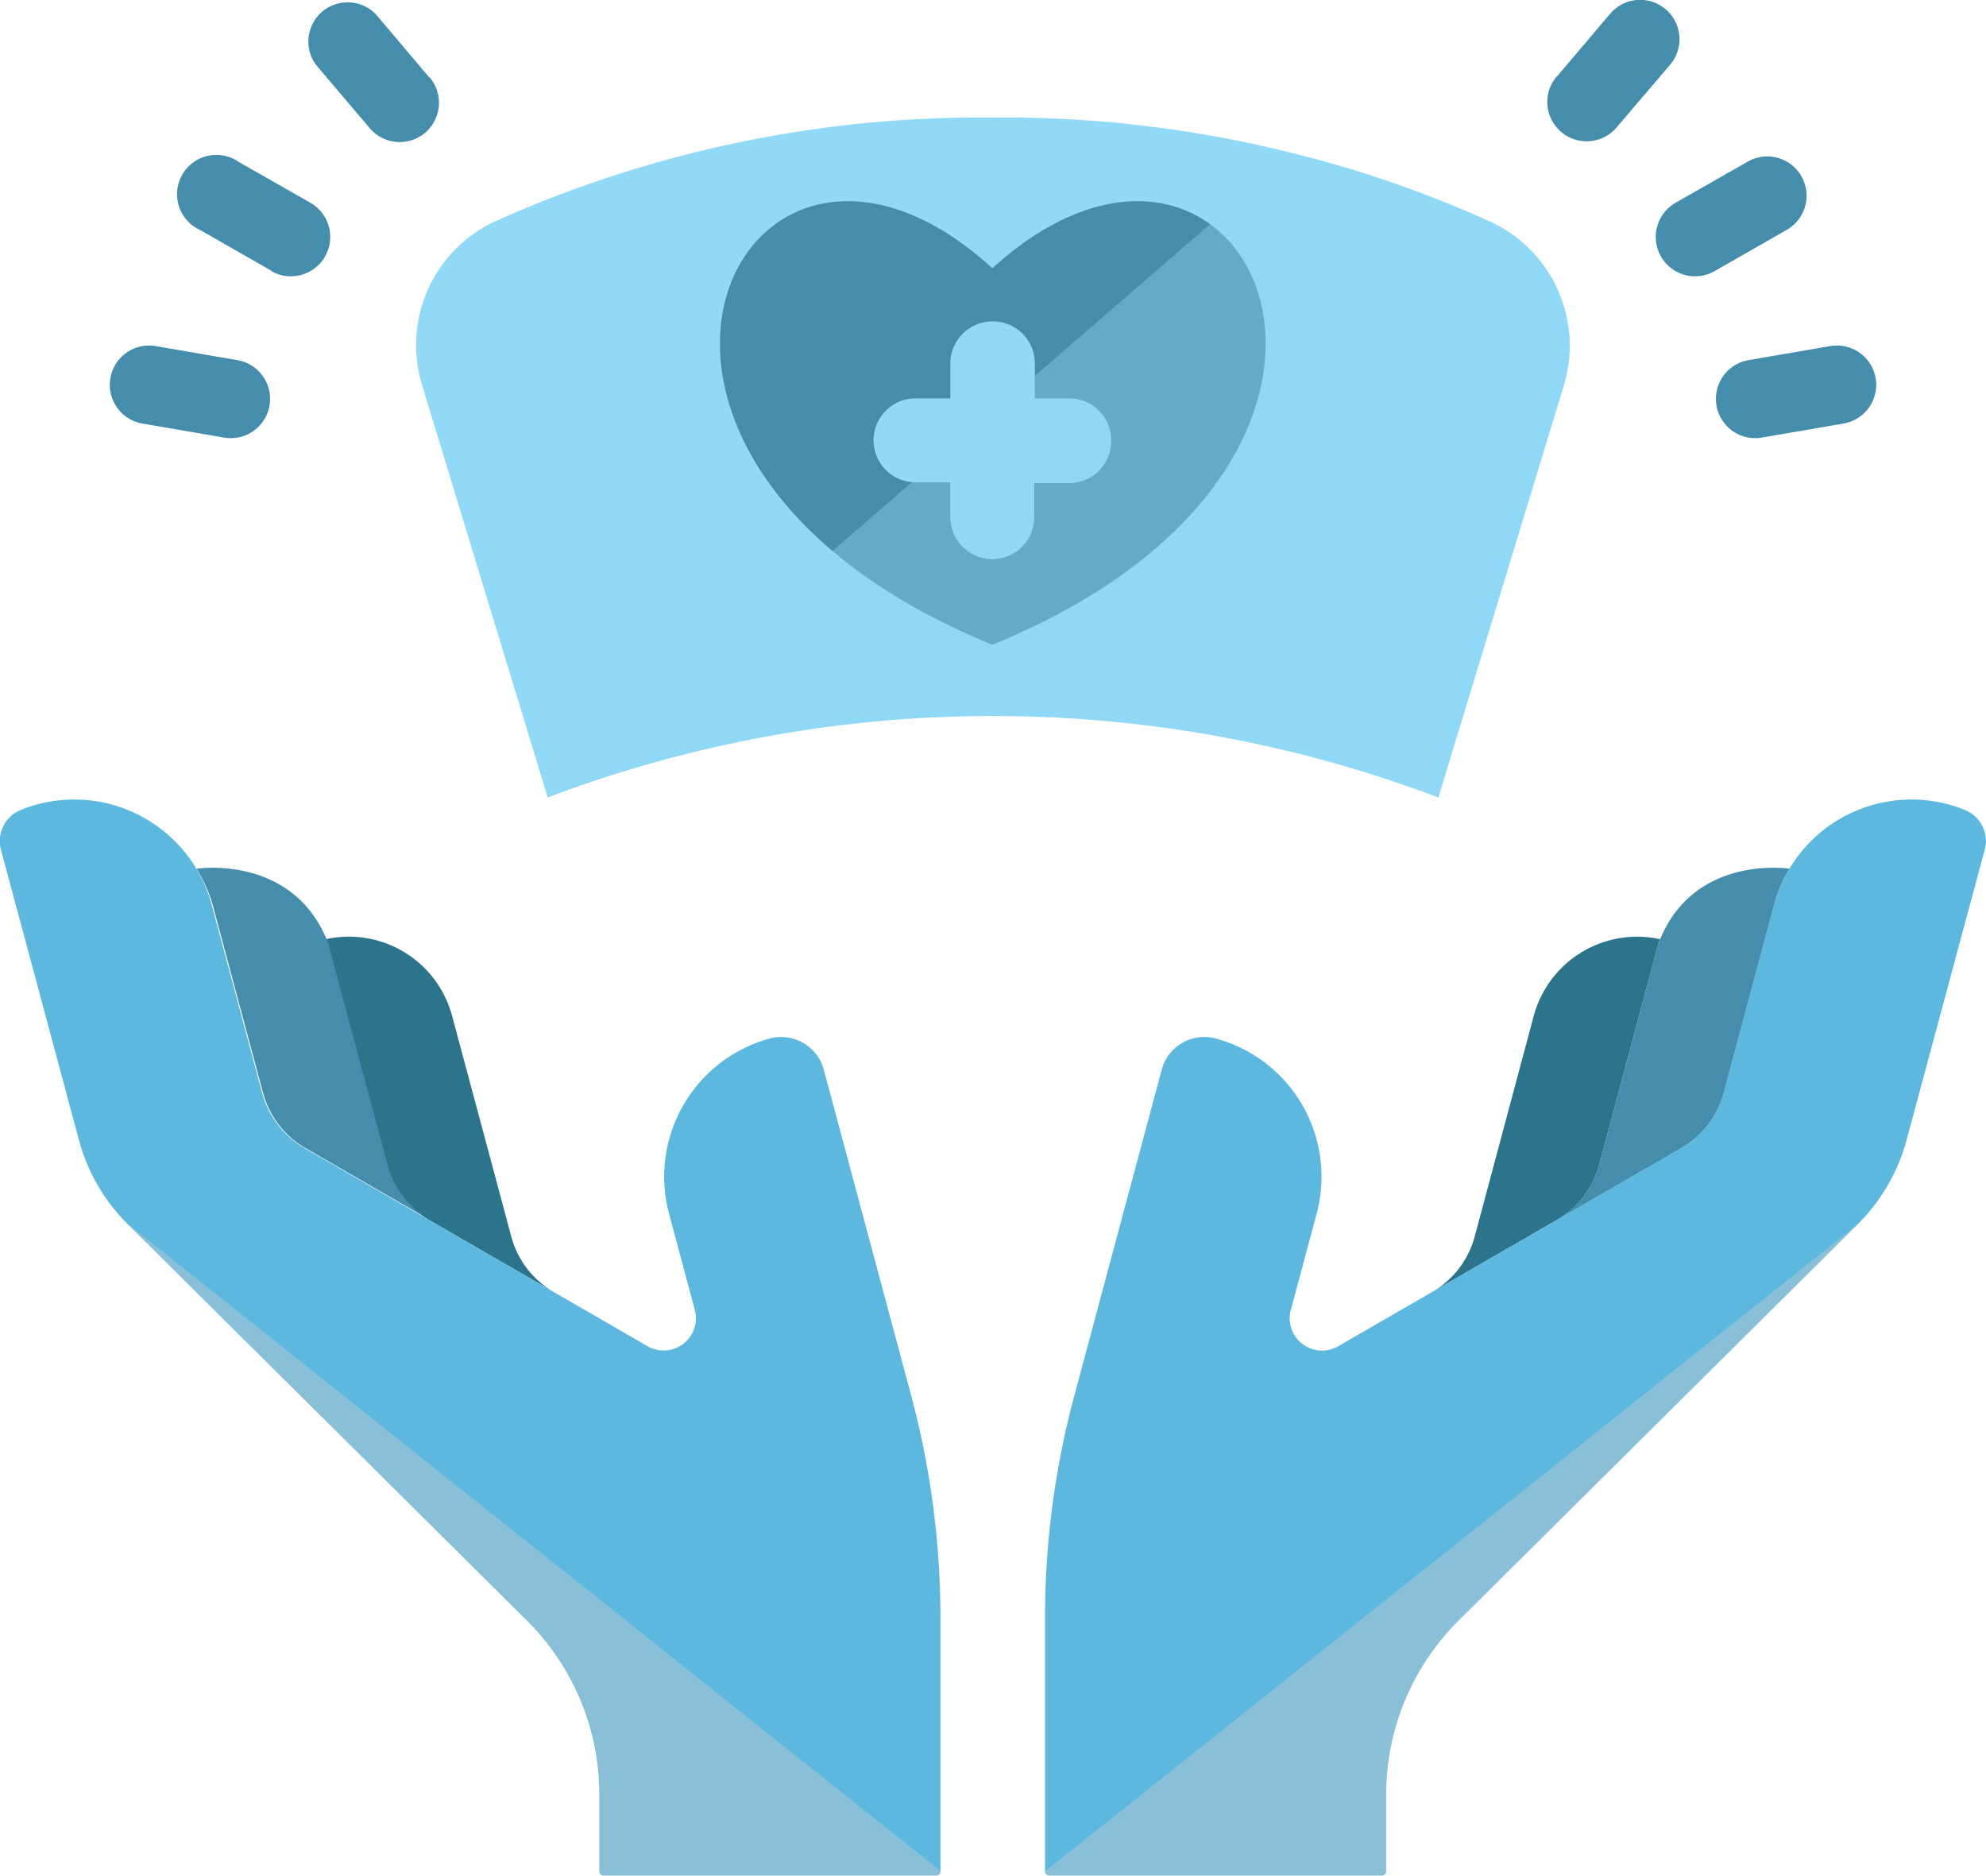
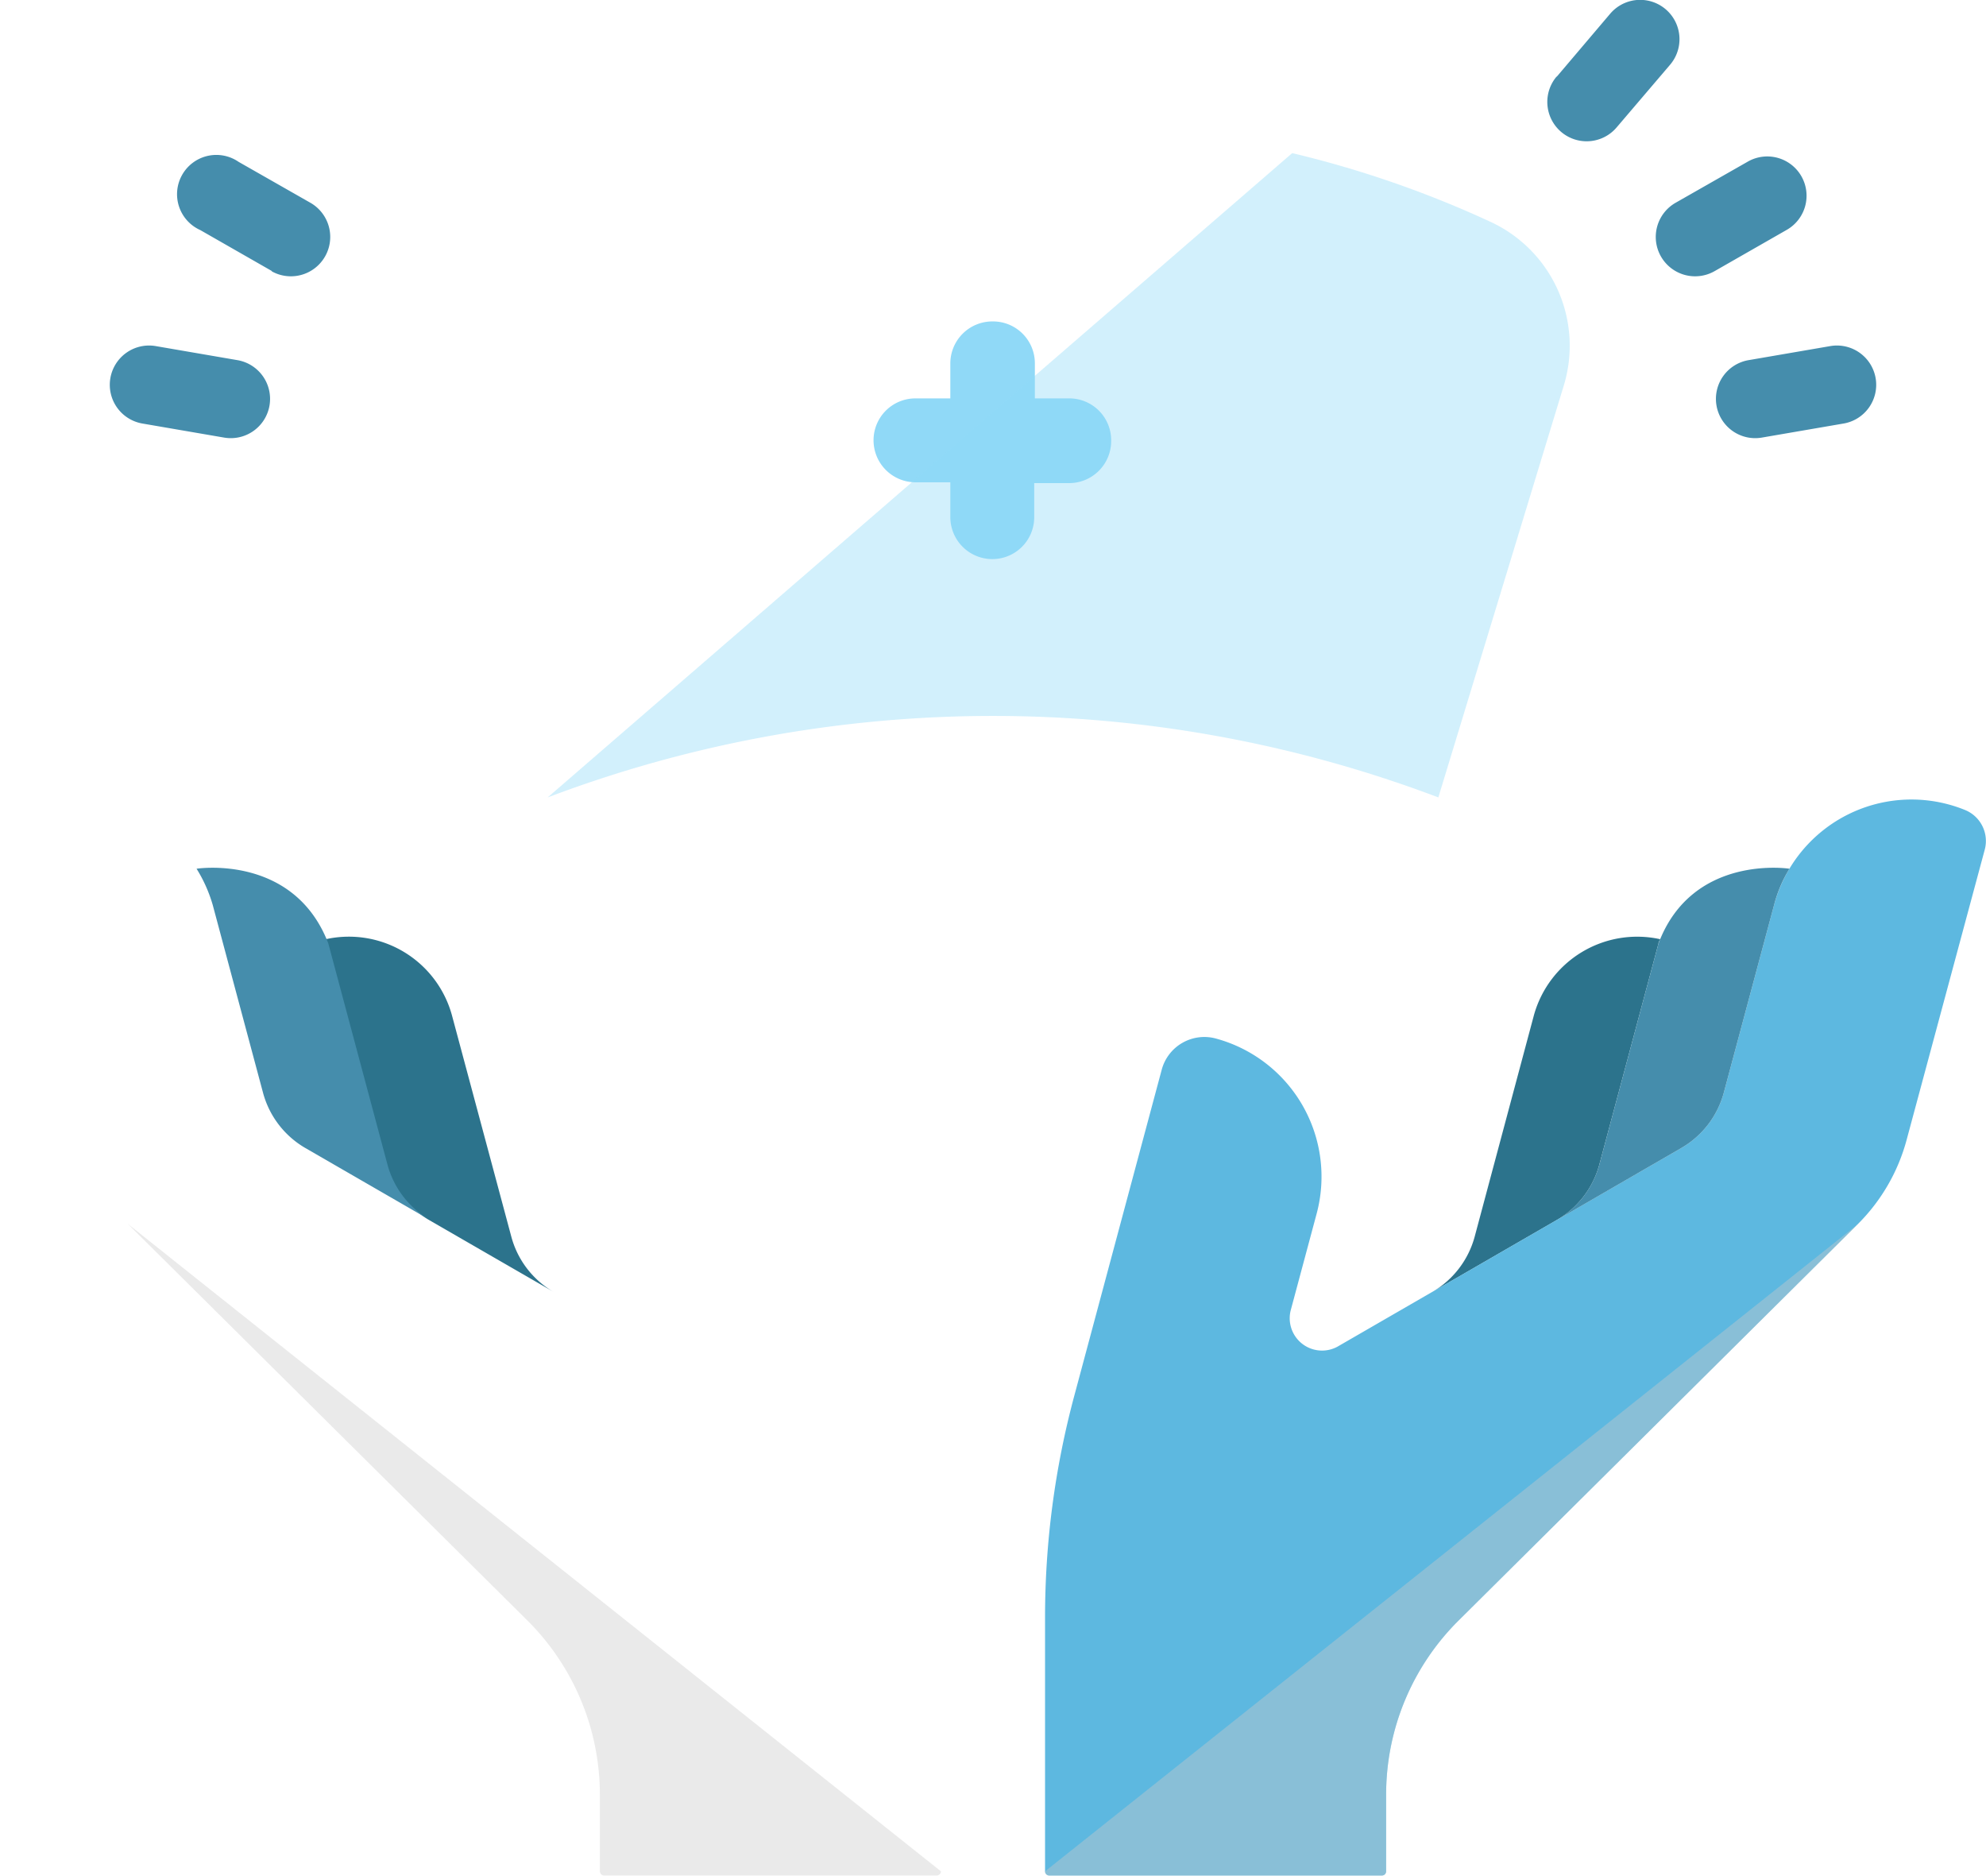
<svg xmlns="http://www.w3.org/2000/svg" viewBox="0 0 122.86 116.01">
  <defs>
    <style>.cls-1{isolation:isolate;}.cls-2{fill:#458dac;}.cls-3,.cls-4{fill:#90d9f7;}.cls-4,.cls-7{mix-blend-mode:multiply;opacity:0.4;}.cls-5{fill:#2c738c;}.cls-6{fill:#5db8e0;}.cls-7{fill:#ccc;}</style>
  </defs>
  <g class="cls-1">
    <g id="OBJECTS">
      <path class="cls-2" d="M652.68,69.89l4.44-2.54a2.43,2.43,0,1,0-2.41-4.22l-4.44,2.53a2.43,2.43,0,1,0,2.41,4.23Z" transform="translate(-546.61 -53.12)" />
      <path class="cls-2" d="M655.63,80.18l5-.86a2.43,2.43,0,1,0-.82-4.79l-5,.86a2.43,2.43,0,1,0,.82,4.79Z" transform="translate(-546.61 -53.12)" />
      <path class="cls-2" d="M642.91,57.87l3.31-3.9a2.43,2.43,0,0,1,3.71,3.15L646.62,61a2.43,2.43,0,0,1-3.71-3.15Z" transform="translate(-546.61 -53.12)" />
      <path class="cls-2" d="M563.4,69.89a2.43,2.43,0,1,0,2.41-4.23l-4.44-2.53A2.43,2.43,0,1,0,559,67.35l4.44,2.54Z" transform="translate(-546.61 -53.12)" />
      <path class="cls-2" d="M560.45,80.18a2.43,2.43,0,1,0,.82-4.79l-5-.86a2.43,2.43,0,1,0-.82,4.79l5,.86Z" transform="translate(-546.61 -53.12)" />
-       <path class="cls-2" d="M573.16,57.87a2.43,2.43,0,1,1-3.7,3.15l-3.31-3.9A2.43,2.43,0,0,1,569.86,54l3.3,3.9Z" transform="translate(-546.61 -53.12)" />
-       <path class="cls-3" d="M608,60.39a73.44,73.44,0,0,0-30.85,6.46A8.44,8.44,0,0,0,572.74,77l7.75,25.44a77.82,77.82,0,0,1,55.1,0L643.34,77a8.46,8.46,0,0,0-4.45-10.13A73.44,73.44,0,0,0,608,60.39Z" transform="translate(-546.61 -53.12)" />
-       <path class="cls-2" d="M608,69.71C592.46,55.53,579.51,81.32,608,93,636.56,81.32,623.61,55.53,608,69.71Z" transform="translate(-546.61 -53.12)" />
      <path class="cls-3" d="M612.8,77.76h-2.17V75.59A2.59,2.59,0,0,0,608,73h0a2.6,2.6,0,0,0-2.6,2.59v2.17h-2.16a2.59,2.59,0,0,0-2.59,2.59h0a2.6,2.6,0,0,0,2.59,2.6h2.16v2.16A2.6,2.6,0,0,0,608,87.7h0a2.59,2.59,0,0,0,2.59-2.59V83h2.17a2.6,2.6,0,0,0,2.59-2.6h0A2.59,2.59,0,0,0,612.8,77.76Z" transform="translate(-546.61 -53.12)" />
      <path class="cls-4" d="M643.34,77l-7.75,25.44a77.82,77.82,0,0,0-55.1,0l46.06-39.85a65.07,65.07,0,0,1,12.33,4.28A8.44,8.44,0,0,1,643.34,77Z" transform="translate(-546.61 -53.12)" />
      <path class="cls-5" d="M641.5,115.92l-3.66,13.68a5.67,5.67,0,0,1-2.63,3.43l7.72-4.46a5.67,5.67,0,0,0,2.62-3.42l3.66-13.68c0-.09.11-.25.11-.26A6.63,6.63,0,0,0,641.5,115.92Z" transform="translate(-546.61 -53.12)" />
      <path class="cls-6" d="M669.39,105.68a2.07,2.07,0,0,0-1.21-2.46,8.8,8.8,0,0,0-11.82,5.87l-3.11,11.61a5.65,5.65,0,0,1-2.64,3.43l-21.26,12.28a2,2,0,0,1-2.9-2.22l1.61-6a8.85,8.85,0,0,0-6.24-10.84,2.73,2.73,0,0,0-3.34,1.92l-5.42,20.21a52.85,52.85,0,0,0-1.8,13.7v15.68a.26.26,0,0,0,.27.26h20.56a.26.26,0,0,0,.27-.26v-4.75a15.16,15.16,0,0,1,4.48-10.76l24.73-24.55a11.58,11.58,0,0,0,3-5.22Z" transform="translate(-546.61 -53.12)" />
      <path class="cls-2" d="M649.21,111.47l-3.66,13.68a5.71,5.71,0,0,1-2.62,3.42l7.68-4.44a5.65,5.65,0,0,0,2.64-3.43l3.11-11.61a8.26,8.26,0,0,1,.95-2.24S651.3,105.91,649.21,111.47Z" transform="translate(-546.61 -53.12)" />
      <path class="cls-7" d="M661.57,128.81l-24.73,24.54a15.16,15.16,0,0,0-4.48,10.76v4.75a.27.27,0,0,1-.27.26H611.52a.26.26,0,0,1-.26-.26Z" transform="translate(-546.61 -53.12)" />
      <path class="cls-5" d="M566.76,111.21s.07.17.11.26l3.66,13.68a5.69,5.69,0,0,0,2.61,3.42l7.73,4.46a5.63,5.63,0,0,1-2.63-3.43l-3.67-13.68A6.61,6.61,0,0,0,566.76,111.21Z" transform="translate(-546.61 -53.12)" />
-       <path class="cls-6" d="M551.48,123.58a11.49,11.49,0,0,0,3,5.22l24.73,24.55a15.16,15.16,0,0,1,4.48,10.76v4.75a.26.26,0,0,0,.27.26h20.56a.26.26,0,0,0,.27-.26V153.18a53.29,53.29,0,0,0-1.8-13.7l-5.42-20.21a2.73,2.73,0,0,0-3.34-1.92A8.86,8.86,0,0,0,588,128.19l1.61,6a2,2,0,0,1-2.89,2.22l-21.27-12.28a5.68,5.68,0,0,1-2.63-3.43l-3.11-11.61a8.81,8.81,0,0,0-11.83-5.87,2.08,2.08,0,0,0-1.21,2.46Z" transform="translate(-546.61 -53.12)" />
      <path class="cls-2" d="M558.77,106.85a8.94,8.94,0,0,1,1,2.24l3.11,11.61a5.64,5.64,0,0,0,2.63,3.43l7.69,4.44a5.67,5.67,0,0,1-2.62-3.42l-3.66-13.68C564.78,105.91,558.77,106.85,558.77,106.85Z" transform="translate(-546.61 -53.12)" />
      <path class="cls-7" d="M554.51,128.81l24.73,24.54a15.2,15.2,0,0,1,4.48,10.76v4.75a.27.27,0,0,0,.27.26h20.56a.27.27,0,0,0,.27-.26Z" transform="translate(-546.61 -53.12)" />
    </g>
  </g>
</svg>